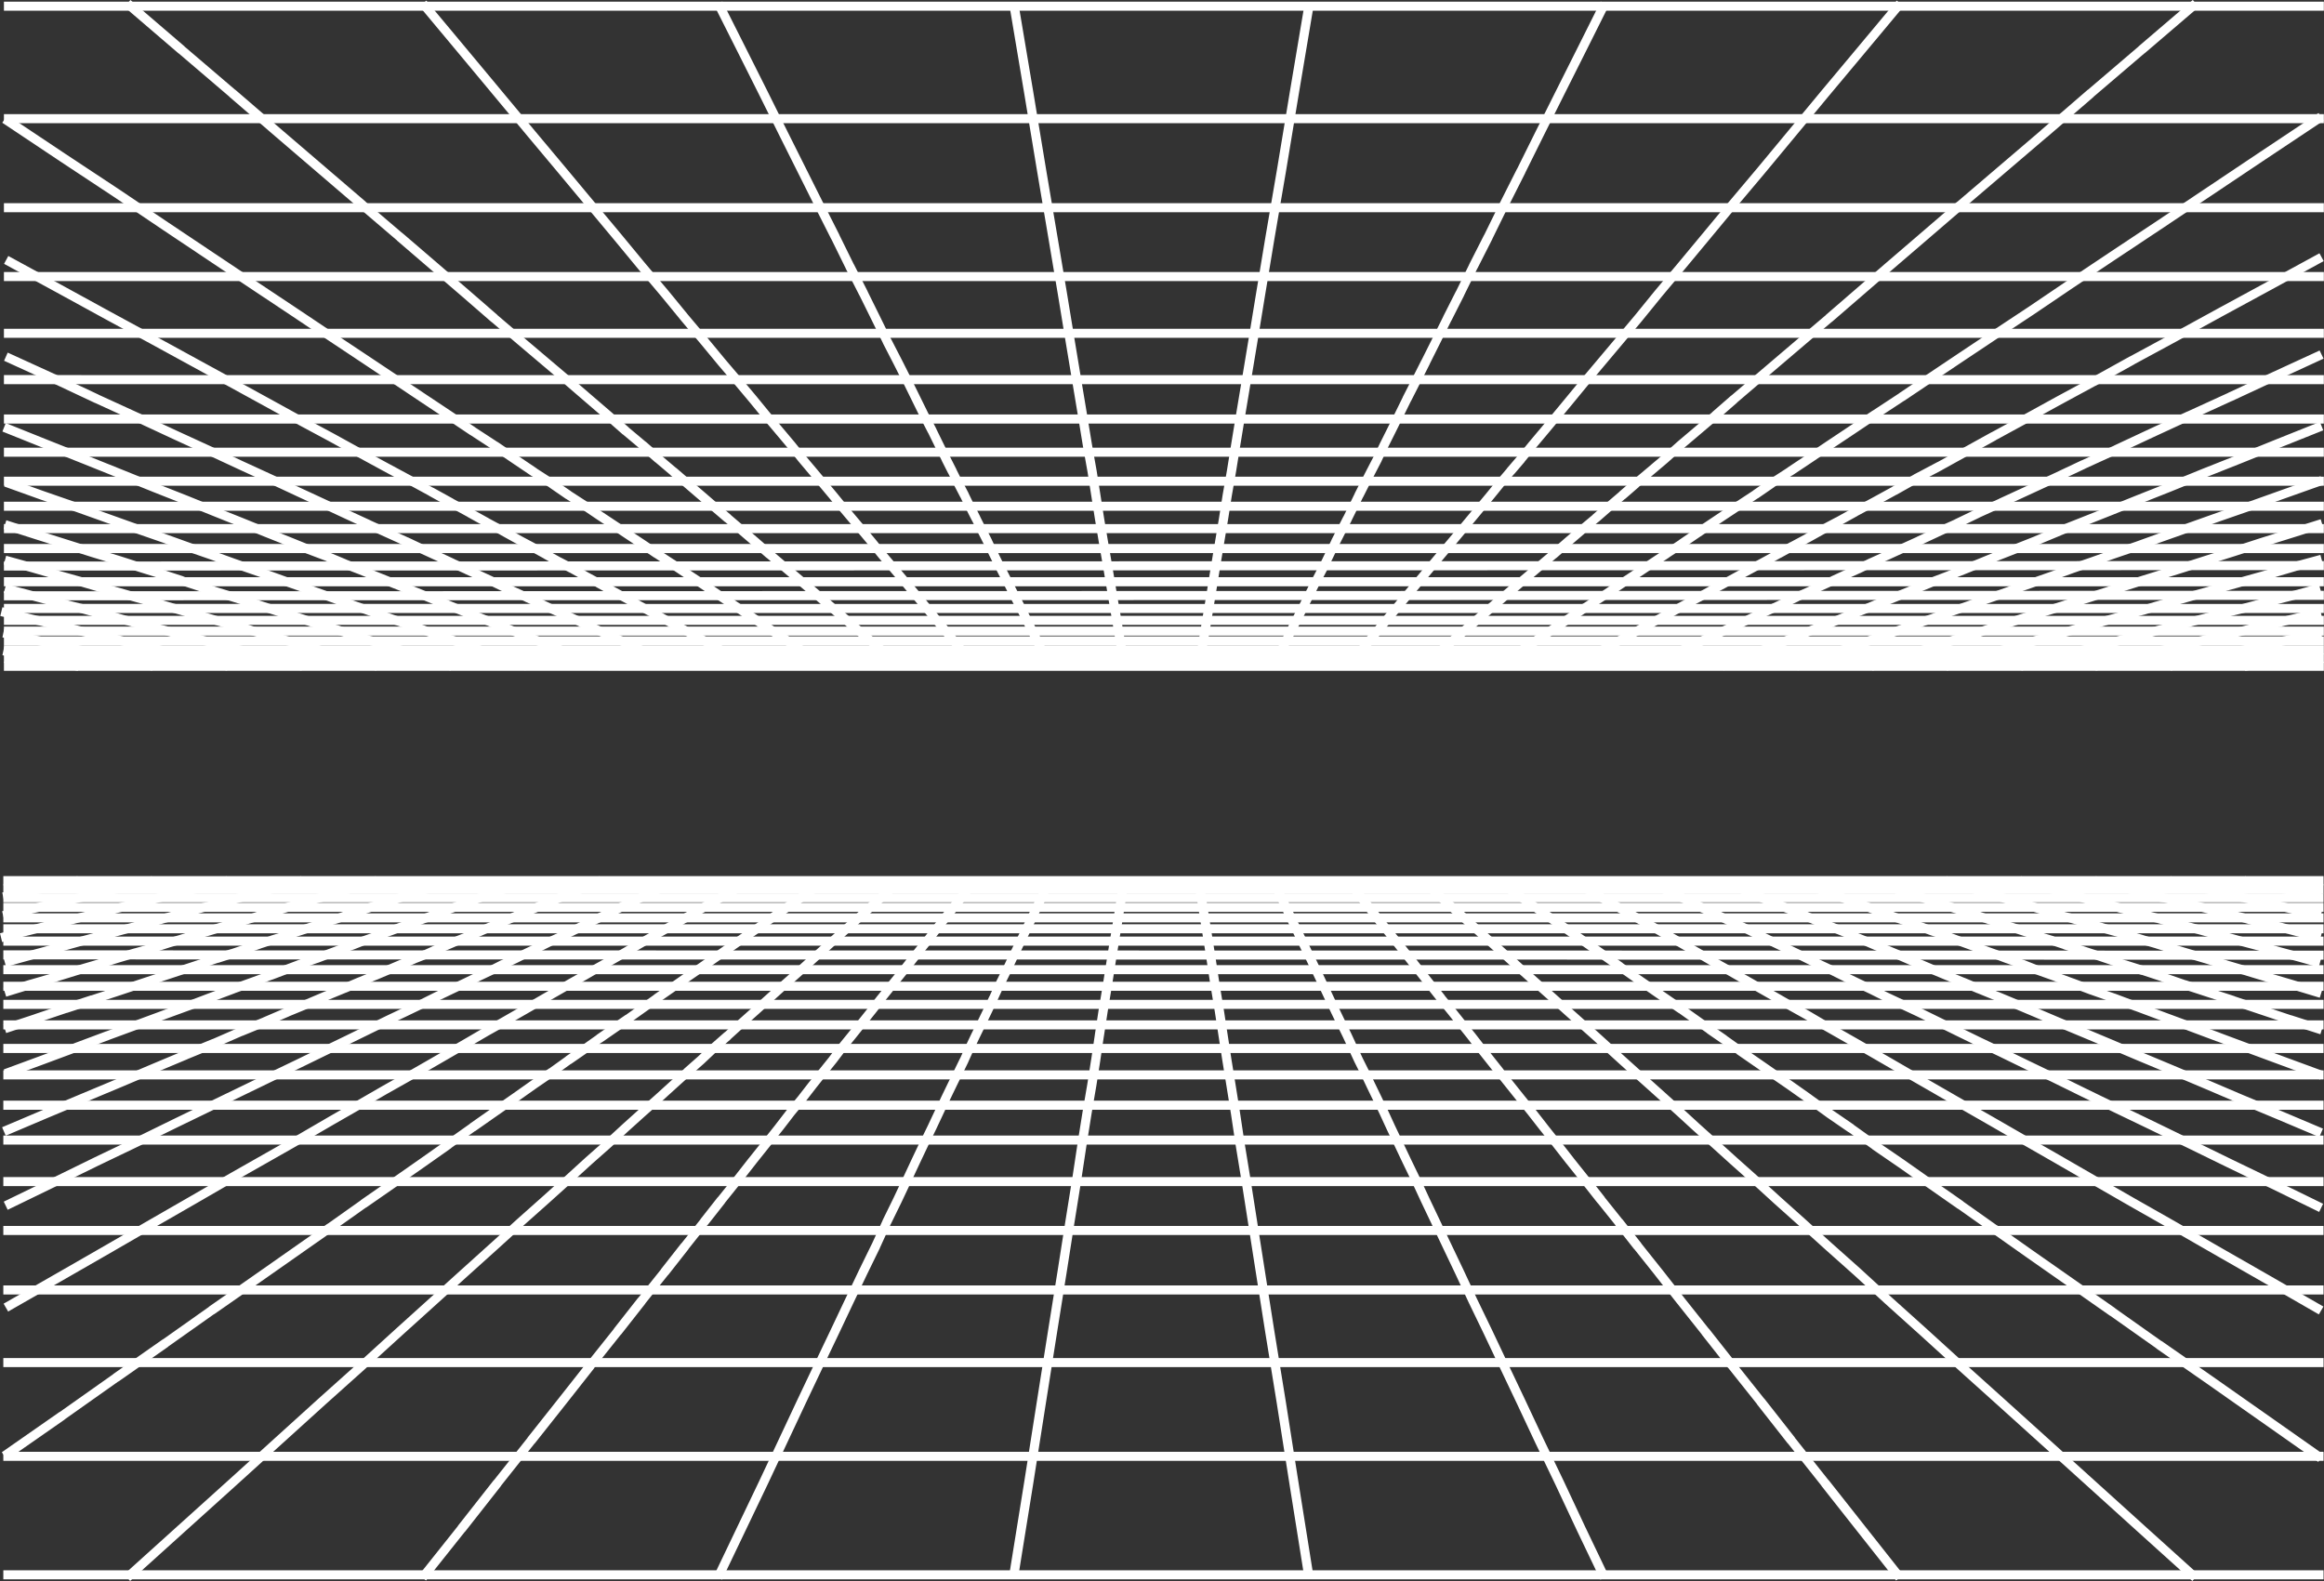
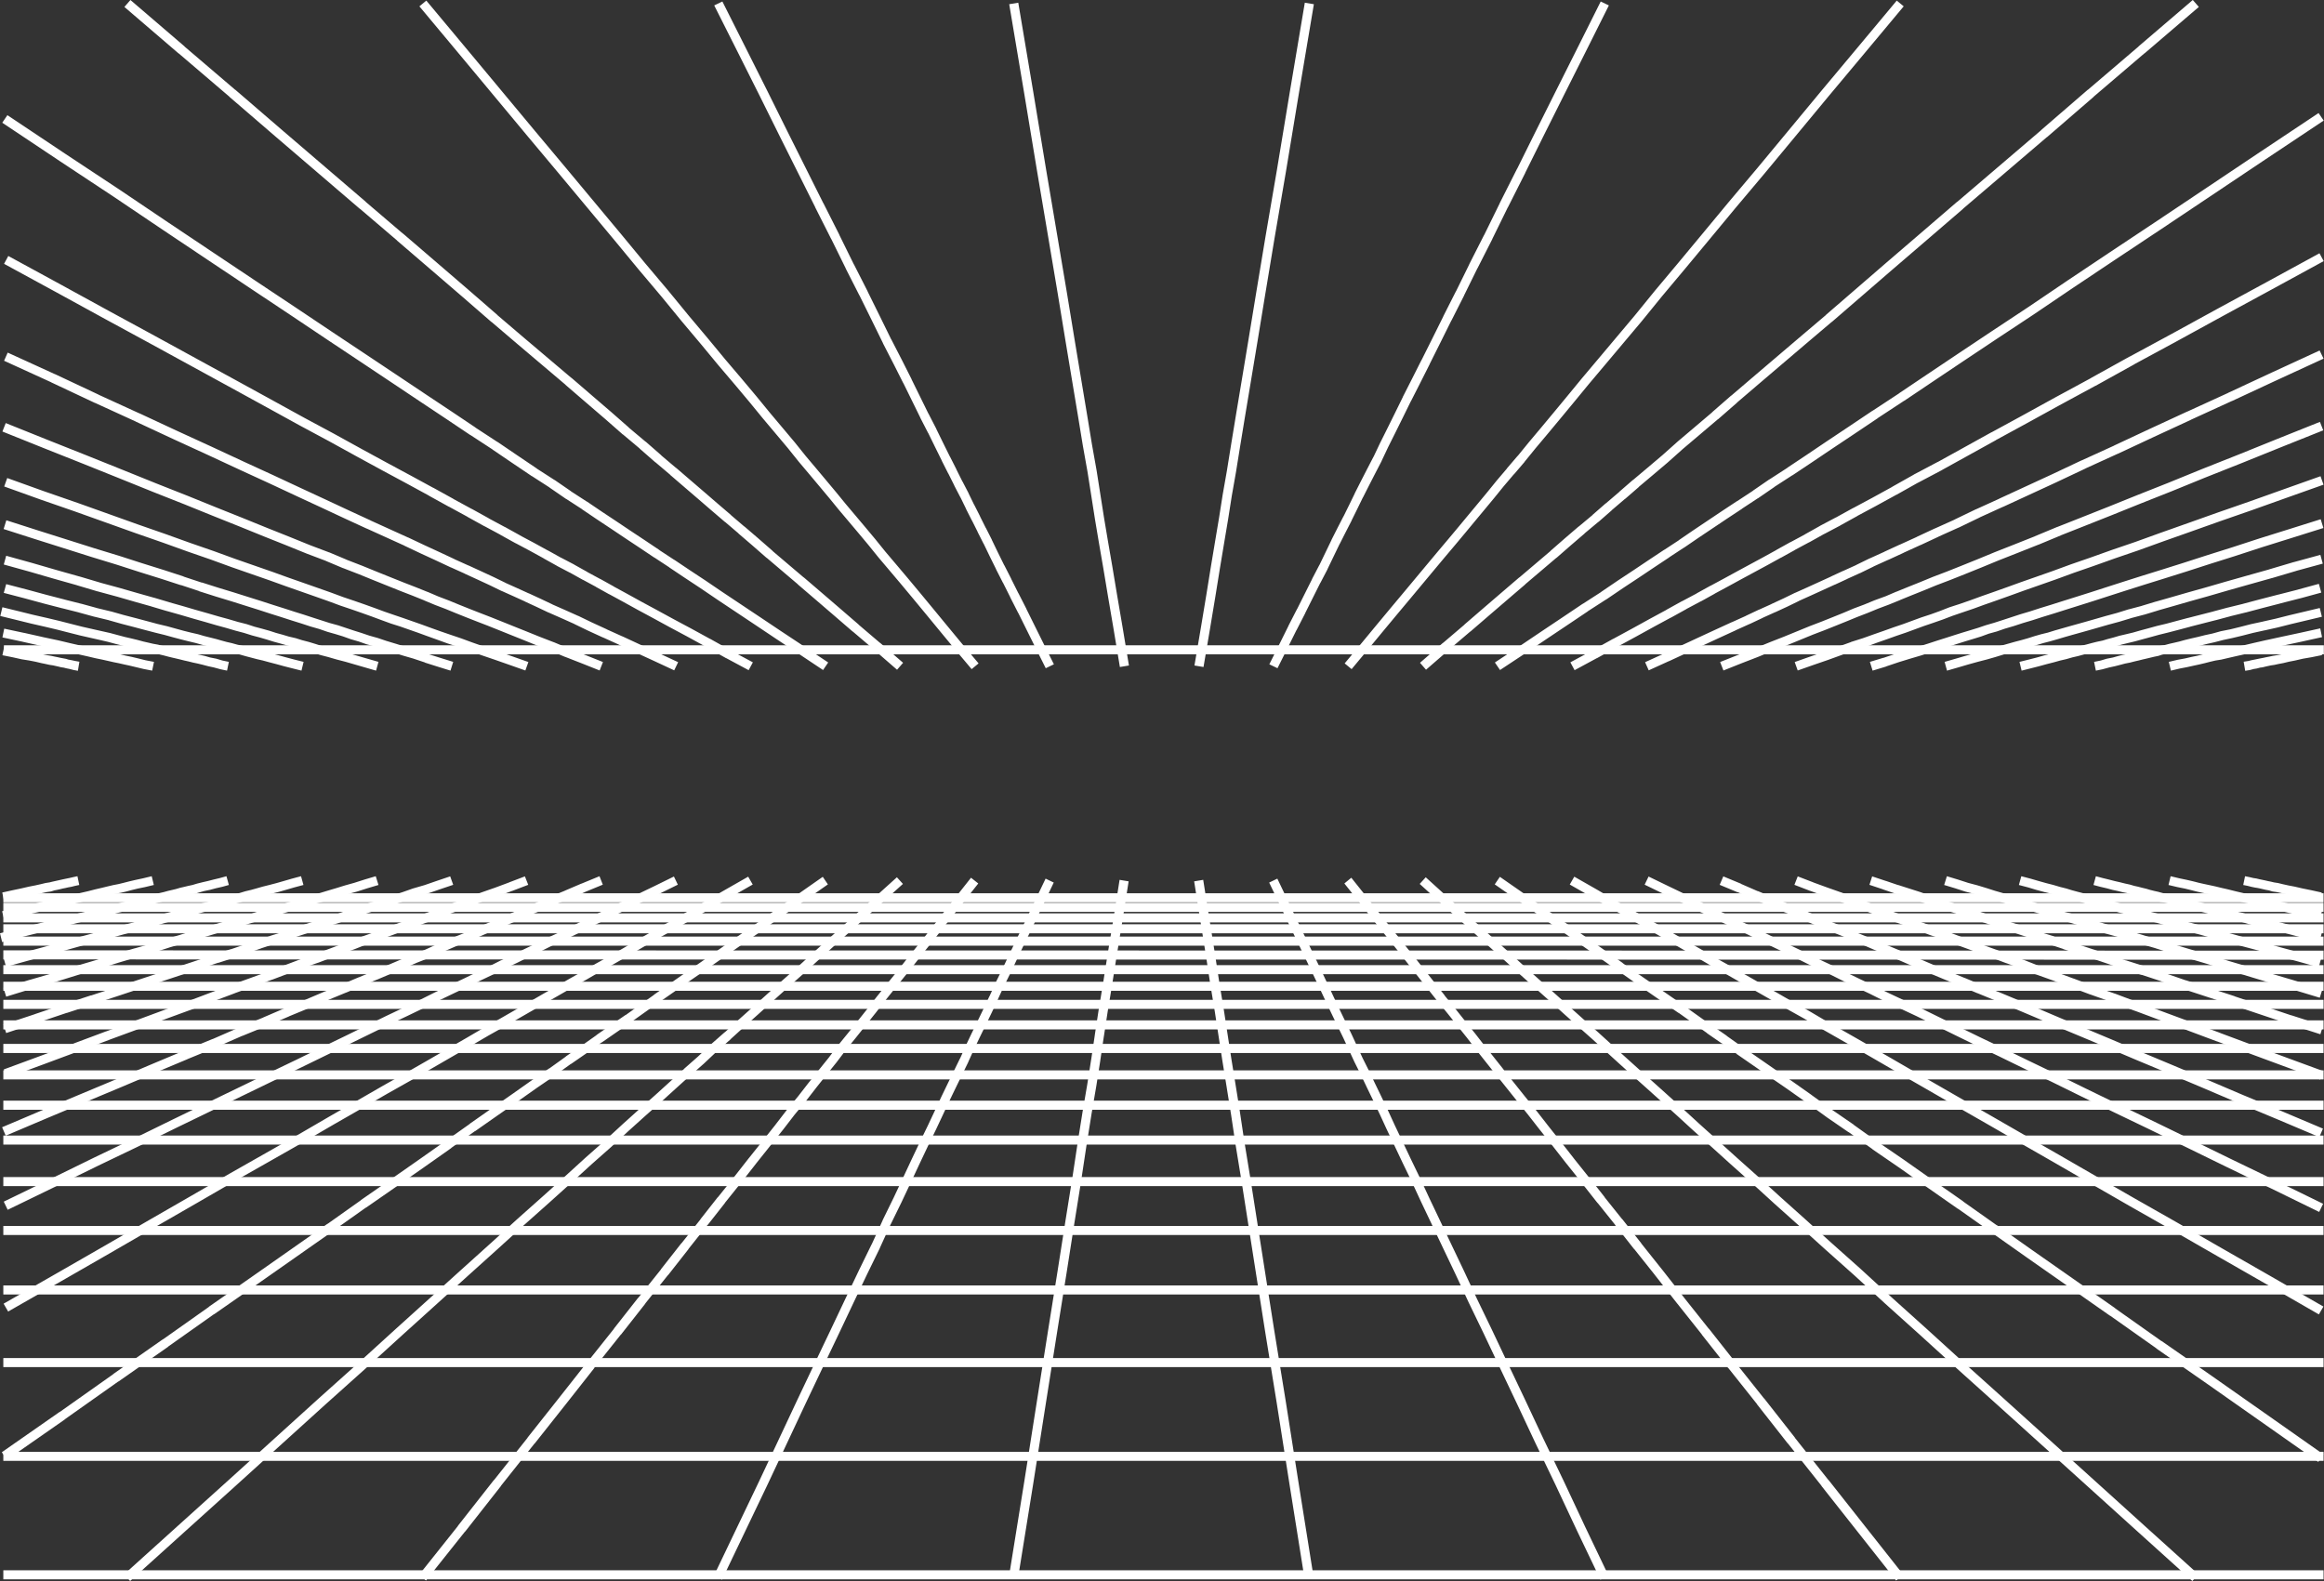
<svg xmlns="http://www.w3.org/2000/svg" width="15394" height="10475" fill-rule="evenodd" stroke-linecap="round" preserveAspectRatio="none">
  <rect width="100%" height="100%" fill="#333333" stroke="none" />
  <style>.brush0{fill:#fff}.pen1{stroke:none}</style>
  <path fill-rule="nonzero" d="m14859 5863 30 6 23 6 24 5 19 3 19 4 17 4 17 4 22 4 23 7 28 4 27 6 38 8 42 8 50 12 61 12 68 15 12-58-68-15-59-12-52-12-42-8-36-8-33-8-26-4-21-5-20-4-17-4-19-4-19-4-21-5-20-3-25-6-30-6-12 58zm-495 0 59 14 50 10 41 10 39 10 36 8 35 7 35 8 41 10 44 10 52 13 60 14 72 16 84 20 101 23 116 28 137 31 14-58-137-31-116-28-101-23-84-20-72-16-60-14-52-13-44-10-41-10-37-8-33-7-36-8-39-10-43-10-48-10-59-14-14 58zm-497 0 45 12 43 10 37 10 37 8 32 8 34 7 25 9 31 5 23 8 29 6 23 8 28 6 29 6 23 8 34 6 28 7 32 8 34 10 37 10 40 10 45 9 47 12 49 14 57 14 63 16 66 15 69 20 80 20 85 19h-1l89 24 98 26h1l106 25 14-58-106-25h1l-98-26-89-24h-1l-85-19-78-20-71-20-66-15-63-16-55-14-51-14-49-12-43-9-38-10-37-10-36-10-32-8-30-7-28-6-29-8-27-6-24-6-27-8-25-6-31-8-23-5-31-9-32-7-32-8-35-8-39-10-41-10-45-12-16 58zm-494 0 61 16 53 16 52 14 49 12 40 13 44 10 35 12 41 10 33 9 35 11 38 7 32 10 36 10 37 9 37 11 39 12 45 11 45 12 50 13 51 17 59 15 62 18 68 18 75 21 83 22 85 24 96 25 103 29 113 30 120 34 129 35 140 39 16-58-140-39-129-35-120-34-113-30-103-29-96-25-85-24-83-22-75-21-68-18-62-18-57-15-53-17-50-13-47-12-41-11-41-12-39-11-35-9-36-10-36-10-32-7-37-11-35-9-37-10-39-12-40-10-44-13-47-12-50-14-55-16-61-16-16 58zm-495 0 73 22 68 22 66 17 57 18 56 18 51 14 48 15 46 14 47 13 43 12 42 14 42 13 45 13 46 13 47 16 52 14 53 16 56 18 63 19 66 20 76 21 77 24 86 26h1l93 27h-1l102 32 110 33 118 35 131 40h1l139 41h-1l152 46 162 48 175 53 18-58-175-53-162-48-152-46h-1l-139-41h1l-131-40-118-35-110-33-102-32h-1l-93-27h1l-86-26-79-24-74-21-66-20-63-19-56-18-55-16-48-12-51-18-46-13-43-11-42-15-44-14-43-12-45-13-46-14-50-15-49-14-56-18-59-18-64-17-68-22-73-22-18 58zm-495-1 90 30h-1l82 28 1 1 78 25 69 22 65 22 62 21 58 19 57 18 54 17 51 18 53 16 51 17 53 18 54 17 57 20 62 21 64 21 67 23 76 25v-1l81 27v1l87 28v-1l94 31h-1l103 35 112 38 1 1 123 39v-1l133 44h-1l141 49 1 1 156 51 168 55-1-1 181 61 194 65 1 1 211 68 18-58-211-68 1 1-194-65-181-61-1-1-168-55-156-51 1 1-141-49h-1l-133-44v-1l-123-39 1 1-112-38-103-35h-1l-94-31v-1l-87-28v1l-81-27v-1l-74-23-67-23-66-23-60-19-59-20-54-19-51-16-55-19-49-14-53-18-54-19-57-18-58-19-60-19-67-24-69-22-78-25 1 1-82-28h-1l-90-30-18 56zm-497 0 104 40h1l96 35 88 31h-1l83 32h1l79 27 70 28 67 24 67 25 62 22 59 24 61 21 62 24 63 21 61 24 69 26 71 26 74 27 80 29h-1l87 33h1l94 34h-1l101 40h1l109 39 121 45h-1l130 49h1l144 51h-1l154 58h1l166 62 181 67h-1l195 73h1l212 79 227 84 245 90 20-56-245-90-227-84-212-79h1l-195-73h-1l-181-67-166-62h1l-154-58h-1l-144-51h1l-130-49h-1l-121-45-109-39h1l-101-40h-1l-94-34h1l-87-33h-1l-80-29-74-27-69-26-69-26-63-24-61-21-64-24-59-21-61-24-62-22-67-25-65-24-72-28-79-27h1l-83-32h-1l-88-31-96-35h1l-104-40-22 56zm-495 0 118 49v-1l110 48v1l103 43 92 39h1l89 36h-1l82 35 76 32h1l75 31 72 29 67 29 71 30 67 29 74 30 70 30 78 34 79 33 84 36 93 39h1l99 41h-1l107 45h1l115 47h-1l127 53 137 58 148 63 163 68 174 73 191 81 206 86 223 94 241 103 261 109 279 118 24-56-279-118-261-109-241-103-223-94-206-86-191-81-174-73-163-68-148-63-137-58-127-53h-1l-115-47h1l-107-45h-1l-99-41h1l-93-39-84-36-79-33-78-34-72-30-72-28-69-31-69-28-69-31-72-29-75-31h1l-76-32-82-35h-1l-89-36h1l-92-39-103-43v1l-110-48v-1l-118-49-24 56zm-497-1 134 65 123 59h-1l114 58h1l106 50 99 48 92 43 87 43 81 40 81 39 79 38 78 39 78 37 79 37 82 41 86 42 91 43 96 48 102 48 113 53 120 59 130 64 141 69 155 74 166 81 183 88 197 97 214 104 233 112 251 122 270 132 292 141 315 154 26-54-315-154-292-141-270-132-251-122-233-112-214-104-197-97-183-88-166-81-155-74-141-69-130-64-120-59-113-53-102-48-96-48-91-43-86-42-82-41-79-37-78-37-78-39-79-38-81-39-81-40-87-43-92-43-99-48-106-50h1l-114-58h-1l-123-59-134-65-26 54zm-496-1 149 85 135 79 127 72 119 67 109 63 102 59 96 55 92 54 90 50 87 50 86 49 86 49 89 51 92 53 95 53 100 59 107 61 114 65 124 71 133 77 145 84 158 91 170 98 185 106 203 117 218 125 239 138 257 148 280 159 301 173 325 186 349 201 30-52-349-201-325-186-301-173-280-159-257-148-239-138-218-125-203-117-185-106-170-98-158-91-145-84-133-77-124-71-114-65-107-61-100-59-95-53-92-53-89-51-86-49-86-49-87-50-90-50-92-54-96-55-102-59-109-63-119-67-127-72-135-79-149-85-30 52zm-497-1 164 114v-1l150 107v1l139 96 128 90 121 85 112 79v-1l106 75v1l103 71 98 68 97 67v-1l94 67 94 67v1l97 67v-1l100 71v1l104 72 111 77 119 82 126 89-1-1 134 97 1 1 147 101v-1l158 113v1l175 120 186 131 206 144v-1l222 157v1l241 170 260 182 284 199v-1l307 217v1l332 231 356 250 384 270 34-50-384-270-356-250-332-231v1l-307-217v-1l-284-199-260-182-241-170v1l-222-157v-1l-206-144-186-131-175-120v1l-158-113v-1l-147-101 1 1-134-97-1-1-126-89-119-82-111-77-104-72v1l-100-71v-1l-97-67v1l-94-67-94-67v-1l-97-67-98-68-103-71v1l-106-75v-1l-112-79-121-85-128-90-139-96v1l-150-107v-1l-164-114-34 50zm-497-3 152 138 143 128 130 118 121 108 112 102 106 95 101 90 94 85 93 83 90 80 88 80 90 82 91 82 94 84 99 89 102 92 109 100 119 107 126 114 139 124 149 136 162 145 177 160 193 172 206 189 228 205 244 222 267 240 288 260 311 281 335 303 359 324 40-44-359-324-335-303-311-281-288-260-267-240-244-222-228-205-206-189-193-172-177-160-162-145-149-136-139-124-126-114-119-107-109-100-102-92-99-89-94-84-91-82-90-82-88-80-90-80-93-83-94-85-101-90-106-95-112-102-121-108-130-118-143-128-152-138-40 44zm-499-3 110 138-1-1 100 128 1 1 95 118 86 108h-1l80 102 75 95 71 90h1l69 85 66 83 64 80-1-1 62 80v1l65 82 65 82h1l67 84 71 89 74 92-1-1 78 100 1 1 85 107-1-1 89 114 1 1 99 124h-1l107 136h1l116 145h-1l126 160h1l137 172-1-1 148 189 1 1 163 205h-1l175 222h1l191 240h-1l204 260h1l223 281h-1l239 303 256 324 48-38-256-324-239-303h-1l-223-281h1l-204-260h-1l-191-240h1l-175-222h-1l-163-205 1 1-148-189-1-1-137-172h1l-126-160h-1l-116-145h1l-107-136h-1l-99-124 1 1-89-114-1-1-85-107 1 1-78-100-1-1-74-92-71-89-67-84h1l-65-82-65-82v1l-62-80-1-1-64-80-66-83-69-85h1l-71-90-75-95-80-102h-1l-86-108-95-118 1 1-100-128-1-1-110-138-46 38zm-498-6 66 138 60 128 57 118 52 108 49 102 45 95 42 90 40 85 40 83 39 80 37 80 38 82 41 82 40 84 43 89 44 92 46 100 51 107 54 114 60 124 63 136 69 145 76 160 82 172 88 189 99 205 105 222 114 240 122 260 135 281 142 303 155 324 54-26-155-324-142-303-135-281-122-260-114-240-105-222-99-205-88-189-82-172-76-160-69-145-63-136-60-124-54-114-51-107-46-100-44-92-43-89-40-84-41-82-38-82-37-80-39-80-40-83-40-85-42-90-45-95-49-102-52-108-57-118-60-128-66-138-54 26zm-497-8 42 266 36 226 30 197 29 175 25 163 25 162 27 166 29 181v-1l31 207v1l39 238 44 281 52 332 62 394 75 462 85 541 100 627 60-10-100-627-85-541-75-462-62-394-52-332-44-281-39-238v1l-31-207v-1l-29-181-27-166-25-162-25-163-29-175-30-197-36-226-42-266-60 10zm-494-10-42 266-37 226-31 197-29 175-25 163v1l-24 162v-1l-26 166-31 181-33 207v1l-36 238v-1l-45 281-52 332-63 394-73 462-85 541-101 627 60 10 101-627 85-541 73-462 63-394 52-332 45-281v-1l36-238v1l33-207 31-181 26-166v-1l24-162v1l25-163 29-175 31-197 37-226 42-266-60-10zm-490-8-66 138-61 128-57 118-52 108-48 102-47 95v1l-41 90v-1l-40 85-40 83-39 80-38 80v1l-37 82v-1l-40 82-41 84-43 89-43 92-47 100-52 107-54 114-58 124-64 136-71 145v1l-73 160v-1l-84 172-90 189-97 205-106 222-114 240-122 260-132 281-145 303-155 324 54 26 155-324 145-303 132-281 122-260 114-240 106-222 97-205 90-189 84-172v-1l73-160v1l71-145 64-136 58-124 54-114 52-107 47-100 43-92 43-89 41-84 40-82v-1l37-82v1l38-80 39-80 40-83 40-85v-1l41-90v1l47-95 48-102 52-108 57-118 61-128 66-138-54-26zm-494-6-109 138-101 128v1l-92 118 1-1-87 108h-1l-80 102h1l-77 95-72 90-1 1-66 85 1-1-66 83-64 80-65 80-1 1-62 82 1-1-66 82-67 84-1 1-69 89 1-1-76 92-1 1-77 100 1-1-85 107-91 114-1 1-97 124 1-1-109 136h-1l-114 145h1l-127 160h-1l-135 172h1l-151 189h-1l-161 205h1l-177 222h-1l-189 240-206 260h1l-223 281h-1l-238 303h1l-258 324 46 38 258-324h1l238-303h-1l223-281h1l206-260 189-240h-1l177-222h1l161-205h-1l151-189h1l135-172h-1l127-160h1l114-145h-1l109-136 1-1 97-124-1 1 91-114 85-107 1-1 77-100-1 1 76-92 1-1 69-89-1 1 67-84 66-82 1-1 62-82-1 1 65-80 64-80 66-83 1-1 66-85-1 1 72-90 77-95h1l80-102h-1l87-108 1-1 92-118v1l101-128 109-138-48-38zm-491-3-153 138-142 128-131 118-120 108-112 102-107 95-100 90-94 85-93 83-88 80v-1l-91 80-1 1-87 82 1-1-93 82v1l-93 84-98 89-104 92-111 100-116 107-129 114-136 124-151 136-163 145-176 160-191 172-209 189-227 205-244 222-268 240-287 260-310 281-336 303-359 324 40 44 359-324 336-303 310-281 287-260 268-240 244-222 227-205 209-189 191-172 176-160 163-145 151-136 136-124 129-114 116-107 111-100 104-92 98-89 93-84v1l93-82 1-1 87-82-1 1 91-80v-1l88-80 93-83 94-85 100-90 107-95 112-102 120-108 131-118 142-128 153-138-40-44zm-491-3-163 114-150 104v1l-139 99v-1l-128 89-120 84-113 79-106 73-100 70-99 69v1l-94 67-94 67v-1l-95 65-98 68v1l-99 70v-1l-104 72v1l-110 79v-1l-117 80-126 89-135 94-147 103v1l-158 112v-1l-173 122-186 130-206 143v1l-220 156v-1l-241 169-261 183-284 198v1l-304 215v-1l-330 231v1l-355 251v-1L12 9621l34 50 383-267v-1l355-251v1l330-231v-1l304-215v1l284-198 261-183 241-169v-1l220-156v1l206-143 186-130 173-122v-1l158-112v1l147-103 135-94 126-89 117-80v-1l110-79v1l104-72v-1l99-70v1l98-68 95-65v-1l94-67 94-67v1l99-69 100-70 106-73 113-79 120-84 128-89v-1l139-99v1l150-104 163-114-34-50zm-494-1-149 85-134 77-126 73-117 66-109 61-102 59-96 56-89 51-90 50-86 50-87 49-85 49-89 51-90 52-94 54-101 58-107 60-111 65-123 71-133 77-143 82-158 89-170 98-185 106-201 117-218 124-238 135-254 147-278 160-299 173-322 185-348 199 30 52 348-199 322-185 299-173 278-160 254-147 238-135 218-124 201-117 185-106 170-98 158-89 143-82 133-77 123-71 111-65 107-60 101-58 94-54 90-52 89-51 85-49 87-49 86-50 90-50 89-51 96-56 102-59 109-61 117-66 126-73 134-77 149-85-30-52zm-492-1-132 65-123 59-114 55-104 51-99 47h-1l-90 46h1l-86 42-85 39-78 39-78 37-76 38-79 37h-1l-77 39h1l-84 40-84 41-91 43-96 46-102 51-110 53-118 56-131 64-141 69-153 74-166 81-181 87-196 95-213 103-231 112-249 122-271 130-288 141-313 152 26 54 313-152 288-141 271-130 249-122 231-112 213-103 196-95 181-87 166-81 153-74 141-69 131-64 118-56 110-53 102-51 96-46 91-43 84-41 84-40h1l77-39h-1l79-37 76-38 78-37 78-39 85-39 86-42h1l90-46h-1l99-47 104-51 114-55 123-59 132-65-26-54zm-493-2-119 49h-1l-110 47h1l-101 41h-1l-92 40h1l-88 36h-1l-81 35-78 33h1l-75 31-70 30-70 30-68 27-69 29-71 30-72 33 1-1-76 30h-1l-80 34-85 36-92 39h1l-99 41h-1l-106 45h1l-114 47h-1l-127 54h1l-136 56h-1l-149 64h1l-161 66-1 1-174 76 1-1-190 78h-1l-205 86-224 95-239 100-258 108-278 118 24 56 278-118 258-108 239-100 224-95 205-86h-1l190-78 1-1 174-76-1 1 161-66h1l149-64h-1l136-56h1l127-54h-1l114-47h1l106-45h-1l99-41h1l92-39 85-36 80-34h-1l76-30 1-1 72-31 71-30 67-29 70-27 70-30 68-30 75-31h1l78-33 81-35h-1l88-36h1l92-40h-1l101-41h1l110-47h-1l119-49-22-56zm-494 1-105 40h1l-94 35-89 31-82 30h-1l-76 29-69 26-70 26-64 24-61 23-60 22-60 21-62 23-61 23-62 23-67 24-70 27-74 27h-1l-80 30-84 32h1l-95 33h-1l-101 38-108 41h1l-118 43-130 47h-1l-141 53-153 58h1l-164 60-181 67-193 71h-1l-211 79h1l-223 83-244 90 20 56 244-90 223-83h1l211-79h-1l193-71 181-67 164-60h1l153-58 141-53h-1l130-47 118-43h1l108-41 101-38h-1l95-33h1l84-32 80-30h-1l76-27 68-27 67-24 62-23 63-23 60-23 60-21 60-22 63-23 64-24 68-26 71-26 76-29h-1l82-30 89-31 94-35h1l105-40-22-56zm-495 0-89 30-81 28-76 22-71 25-63 20-63 20-57 20-55 17-53 19-51 16-54 19-49 18-53 15-56 20-55 17-61 20-64 21-69 25-72 22v1l-79 26h-1l-87 30-94 32 1-1-102 33v1l-111 37-121 40-130 43-142 47-153 51-167 55v-1l-180 59-1 1-193 65h1l-208 69 18 56 208-69h1l193-65-1 1 180-59v-1l167-55 153-51 142-47 130-43 121-40 111-37v1l102-33 1-1 94-32 87-30h-1l79-26v1l74-24 67-23 64-21 61-20 57-19 52-18 57-17 49-18 52-17 53-18 51-17 57-19 55-18 63-20 65-22 69-23 78-24 81-28 89-30-20-56zm-493-1-74 22-69 22-61 17-58 18-54 16-53 16-48 13-47 14-44 14-43 13-42 12-43 15-43 11-45 14-47 13-52 18-50 14-60 18-60 17-67 20-72 22h1l-79 23h-1l-84 26h1l-92 27h-1l-100 32h1l-111 31h-1l-118 35-129 40h1l-139 41h-1l-148 46h1l-162 47h-1l-172 53 18 58 172-53h-1l162-47h1l148-46h-1l139-41h1l129-40 118-35h-1l111-31h1l100-32h-1l92-27h1l84-26h-1l79-23h1l72-22 65-20 62-17 58-18 52-16 50-16 49-13 43-14 45-13 41-13 44-12 43-13 44-14 45-14 50-13 51-16 56-16 56-18 63-17 69-22 74-22-18-58zm-495 0-60 16-55 16-49 14-46 12-44 11-42 12-36 10-38 9-36 11-32 9-37 10-35 10-33 8-38 11-37 11-39 9-44 12-47 14-47 13-52 14-58 16-62 18-68 17-76 23h1l-80 21-86 24-94 25-103 28-111 31-120 34-129 35-137 38 16 58 137-38 129-35 120-34 111-31 103-28 94-25 86-24 80-21h1l72-23 70-17 62-18 58-16 52-14 49-13 45-14 42-12 41-9 39-11 34-11 35-8 35-10 37-10 34-9 32-11 40-9 38-10 38-12 44-11 48-12 49-14 55-16 60-16-16-58zm-494 0-43 12-42 10-39 10-35 8-36 9-30 9-28 6-29 7-26 6-27 8-25 6-26 6-29 8-26 6-29 7-31 8-31 8-35 8-39 10-40 10-43 11-46 12-53 14-56 13-63 17-65 15-70 18-78 20-85 21-93 24-96 24-106 27 14 58 106-27 96-24 93-24 85-21 78-20 70-18 67-15 61-17 58-13 51-14 48-12 41-11 42-10 37-10 35-8 31-8 31-8 29-7 28-6 27-8 26-6 29-6 23-8 28-6 25-7 34-6 28-9 32-9 39-8 37-10 44-10 43-12-16-58zm-495 0-58 14-47 10-43 10-39 10-33 8-36 7-34 8-41 10-43 10-51 13-61 14-72 16-84 20-97 23-118 28-134 31 14 58 134-31 118-28 97-23 84-20 72-16 61-14 51-13 43-10 41-10 32-8 38-7 35-8 37-10 41-10 49-10 58-14-14-58zm-492 0-28 6-26 6-20 4-19 4-18 4-18 4-18 4-18 4-20 5-26 4-33 8-36 8-41 8-52 12-57 12-68 15 12 58 68-15 59-12 50-12 43-8 36-8 27-6 28-4 22-7 20-4 18-4 16-4 20-4 17-4 22-4 24-6 28-6-12-58z" class="pen1 brush0" />
-   <path fill-rule="nonzero" d="M22 5864h15369v-60H22v60z" class="pen1 brush0" />
-   <path fill-rule="nonzero" d="M22 5919h15369v-60H22v60z" class="pen1 brush0" />
  <path fill-rule="nonzero" d="M22 5978h15369v-60H22v60zm0 63h15369v-60H22v60zm0 70h15369v-60H22v60zm0 72h15369v-60H22v60zm0 82h15369v-60H22v60zm0 91 15369 2v-60L22 6296v60zm0 98h15369v-60H22v60zm0 110h15369v-60H22v60zm0 120h15369v-60H22v60zm0 136h15369v-60H22v60zm0 156h15369v-60H22v60zm0 175h15369v-60H22v60zm0 201h15369v-60H22v60zm0 231h15369v-60H22v60zm0 275h15369v-60H22v60zm0 324h15369v-60H22v60zm0 394h15369v-60H22v60zm0 481h15369v-60H22v60zm0 621h15369v-60H22v60zm0 785h15369v-60H22v60zm14850-6019 31-5 26-7 19-3 23-6 16-2 20-5 18-4 19-4 21-3 27-6 32-6 37-9 41-8 52-12 58-10 69-14-12-58-67 12-62 12-50 12-43 8-35 9-32 6-25 4-23 5-21 4-18 4-16 3-20 4-19 4-25 5-20 5-31 5 10 60zm-492-1 59-14 47-9 45-10 37-8 38-9 35-9 34-8 38-6 47-11 52-12 59-13 74-17 83-19h-1l101-22 117-25 136-30-12-58-136 30-117 25-101 22h-1l-83 19-72 17-61 13-52 12-43 9-42 8-36 8-33 9-36 9-39 8-43 10-49 9-59 14 14 58zm-497 0 44-9 44-12 37-8 39-10 30-8 31-6 31-8 26-6 28-7 26-6 25-6 25-6 29-6 24-8 31-6 32-8 31-7 34-8 38-10 39-10 44-10 48-12 49-11 58-15 61-13 67-16 70-18 77-17h1l85-19 91-23 97-23 105-25-14-58-105 25-97 23-91 23-85 19h1l-79 17-70 18-65 16-65 13-54 15-51 11-48 12-44 10-41 10-36 10-34 8-31 7-30 8-31 6-24 8-31 6-25 6-23 6-30 6-24 7-30 6-27 8-33 6-32 8-35 10-41 8-40 12-44 9 12 58zm-492 0 60-15 55-14 51-14 47-12 43-12 39-9 42-12 35-8 37-10 34-9 35-9 34-9 36-8 37-10 38-10 41-12 41-10 46-11 51-14 52-14 58-16 61-15 69-18 75-20h-1l82-21 86-22h1l97-26h-1l102-25h1l113-30 120-31h-1l129-33h1l139-38-16-58-139 38h1l-129 33h-1l-120 31-113 30h1l-102 25h-1l-97 26h1l-86 22-82 21h-1l-75 20-67 18-63 15-58 16-52 14-49 14-46 11-43 10-41 12-38 10-33 10-38 8-36 9-33 9-36 9-33 10-41 8-36 12-43 9-41 12-49 12-49 14-55 14-60 15 14 58zm-494 0 73-21 68-20 65-18 58-15 56-16 52-16 47-14 46-13 46-12 42-12 46-14 40-12 43-11 49-14 47-14 49-14 54-15 57-16 63-18 66-19 74-20 79-24h-1l87-23h1l92-28h-1l102-29 111-32 118-33 131-38 138-39 153-43h1l162-48h-1l176-48-16-58-176 48h-1l-162 48h1l-153 43-138 39-131 38-118 33-111 32-102 29h-1l-92 28h1l-87 23h-1l-77 24-74 20-66 19-63 18-57 16-54 15-49 14-49 14-45 14-45 11-42 12-44 14-42 12-46 12-46 13-49 14-50 16-56 16-58 15-65 18-68 20-73 21 16 58zm-493 0 89-27 1-1 83-28 75-23 71-21 66-21 61-20 57-18 56-18 54-17 53-16 52-16 52-19 51-14 55-19 58-17 61-20 64-19 68-22 75-23 82-26 86-27 95-30 102-33 112-36 123-39 132-41 143-45 155-50 168-53 181-59 195-61 210-66-18-58-210 66-195 61-181 59-168 53-155 50-143 45-132 41-123 39-112 36-102 33-95 30-86 27-82 26-75 23-68 22-64 19-61 20-58 19-53 17-55 16-50 17-52 16-53 16-54 17-56 18-57 18-61 20-66 21-71 21-77 25-83 28 1-1-89 27 18 58zm-496-1 105-37 96-33 88-32 83-30-1 1 79-25 72-27 66-23 67-24 62-21 60-22 60-22 62-21 63-22 63-24 67-23 71-24 74-27 80-28 87-31 94-34 100-35 111-39 120-44 130-45 143-51 155-53 166-60 181-64 194-69 213-74 227-81 245-87-20-56-245 87-227 81-213 74-194 69-181 64-166 60-155 53-143 51-130 45-120 44-111 39-100 35-94 34-87 31-80 28-74 27-69 24-71 23-61 24-61 22-64 21-60 22-60 22-62 21-67 24-66 23-70 25-79 25-1 1-83 30-88 32-96 33-105 37 20 56zm-492 0 118-47 111-43 102-42 92-36 88-36 83-34 76-29 75-30 72-29 68-28 70-27 68-28 72-27 74-30h-1l76-31 80-32 85-35 92-35 98-39 109-44 114-47 127-50 136-54h1l149-62h-1l162-64 174-69 191-77 207-82 223-91 242-96 260-105 280-112-22-56-280 112-260 105-242 96-223 91-207 82-191 77-174 69-162 64h-1l-149 62h1l-136 54-127 50-114 47-109 44-98 39-92 35-85 35-80 32-76 31h-1l-70 30-74 27-68 28-72 27-66 28-72 29-75 30-76 29-83 34-88 36-92 36-102 42-111 43-118 47 22 56zm-495-1 134-61h1l123-57 114-53 106-49 98-45h-1l93-42h1l87-41h-1l82-37h1l80-37 78-38h-1l78-35 79-36 81-37h1l80-37h-1l86-39h1l90-44h-1l97-44h1l102-47h-1l112-51h1l120-56h-1l131-59h1l141-68h-1l154-70h1l167-77 182-84 197-93h-1l215-98h1l233-109 251-116h-1l271-124h1l290-135 317-146-26-54-317 146-290 135h1l-271 124h-1l-251 116-233 109h1l-215 98h-1l-197 93-182 84-167 77h1l-154 70h-1l-141 68h1l-131 59h-1l-120 56h1l-112 51h-1l-102 47h1l-97 44h-1l-90 44h1l-86 39h-1l-80 37h1l-81 37-79 36-78 35h-1l-78 38-80 37h1l-82 37h-1l-87 41h1l-93 42h-1l-98 45-106 49-114 53-123 57h1l-134 61 24 54zm-491-1 148-80h1l135-75h-1l127-69 118-65 109-59h1l103-57h-1l96-51h1l92-51h-1l91-49 86-47 87-47 87-47 87-48h1l92-51h-1l95-51h1l100-56-1 1 106-56 1-1 114-63h-1l125-67 133-73h1l144-81-1 1 159-84 1-1 170-94 186-103h-1l202-110 218-120 240-130h1l256-142h-1l279-151 301-165 326-177 350-191-28-52-350 191-326 177-301 165-279 151h-1l-256 142h1l-240 130-218 120-202 110h-1l-186 103-170 94 1-1-159 84-1 1-144 81h1l-133 73-125 67h-1l-114 63 1-1-106 56-1 1-100 56h1l-95 51h-1l-92 51h1l-87 48-87 47-87 47-86 47-91 49h-1l-92 51h1l-96 51h-1l-103 57h1l-109 59-118 65-127 69h-1l-135 75h1l-148 80 28 52zm-494-1 165-109 150-101 139-93 128-86h-1l121-78h1l112-76 106-70 103-69 98-65h-1l96-63h1l95-65 94-63 97-65 100-66h-1l105-69h1l109-75h-1l119-77h1l126-84 135-91 147-98 158-106h-1l175-115h1l186-125 206-138 222-148 242-160 260-176 283-189 307-204 332-222 357-239 383-255-34-50-383 255-357 239-332 222-307 204-283 189-260 176-242 160-222 148-206 138-186 125h1l-175 115h-1l-158 106-147 98-135 91-126 84h1l-119 77h-1l-109 75h1l-105 69h-1l-100 66-97 65-94 63-95 65h1l-96 63h-1l-98 65-103 69-106 70-112 76h1l-121 78h-1l-128 86-139 93-150 101-165 109 34 50zm-490-2 152-132h-1l142-121h1l131-113 121-104 112-96h-1l106-90 100-85h1l95-83 92-79h-1l91-76h1l88-77h-1l89-76h1l91-79h-1l95-80 98-83 1-1 102-91-1 1 111-94 119-101h1l126-110h-1l138-118 149-127 162-138 178-151h1l192-166 207-179 227-195 244-210h-1l267-228 288-246h1l310-268h-1l336-287h1l360-308-40-46-360 308h1l-336 287h-1l-310 268h1l-288 246-267 228h-1l-244 210-227 195-207 179-192 166h1l-178 151-162 138-149 127-138 118h-1l-126 110h1l-119 101-111 94-1 1-102 91 1-1-98 83-95 80h-1l-91 79h1l-89 76h-1l-88 77h1l-91 76h-1l-92 79-95 83h1l-100 85-106 90h-1l-112 96-121 104-131 113h1l-142 121h-1l-152 132 40 46zm-493-4 110-132 100-121 94-113 87-104 80-96 75-90 71-85 70-83 66-79 63-76 64-77 63-76 64-79 68-80v1l71-83v-1l74-91 79-94 84-101 91-110 97-118 107-127 116-138 127-151 135-166 150-179 162-195 174-210 192-228 204-246 222-268 240-287 257-308-46-38-257 308-240 287-222 268-204 246-192 228-174 210-162 195-150 179-135 166-127 151-116 138-107 127-97 118-91 110-84 101-79 94-74 91v-1l-71 83v1l-68 80-64 79-63 76-64 77-63 76-66 79-70 83-71 85-75 90-80 96-87 104-94 113-100 121-110 132 46 38zm-491-6 66-132 60-121v1l58-113v-1l52-104 48-96v1l47-90v-1l41-85 40-83v1l40-79 39-76v-1l38-77 37-76v1l40-79 41-80 43-83v-1l43-91 47-94 50-101 54-110v1l60-118 64-127v-1l69-138 75-151v1l84-166v-1l88-179v1l99-195v-1l103-210v1l115-228v-1l122-246 134-268 144-287 154-308-54-26-154 308-144 287-134 268-122 246v-1l-115 228v1l-103 210v-1l-99 195v1l-88 179v-1l-84 166v1l-75 151-69 138v-1l-64 127-60 118v1l-54 110-50 101-47 94-43 91v-1l-43 83-41 80-40 79v1l-37 76-38 77v-1l-39 76-40 79v1l-40 83-41 85v-1l-47 90v1l-48 96-52 104v-1l-58 113v1l-60 121-66 132 54 26zm-490-8 43-253 36-217 30-186 28-168 26-155 24-153 28-159 28-174 32-195 38-228 44-265 52-317 62-374 75-438 85-514 100-595-60-10-100 595-85 514-75 438-62 374-52 317-44 265-38 228-32 195-28 174-28 159-24 153-26 155-28 168-30 186-36 217-43 253 60 10zm-494-10-42-253-37-217-31-186-29-168-26-155-24-153-25-159-31-174-32-195-38-228-44-265-52-317-63-374-74-438-85-514-100-595-60 10 100 595 85 514 74 438 63 374 52 317 44 265 38 228 32 195 31 174 25 159 24 153 26 155 29 168 31 186 37 217 42 253 60-10zm-497-8-66-132-60-121-56-113v-1l-53-104v1l-48-96v-1l-46-90v1l-42-85-40-83v-1l-40-79v1l-38-76v-1l-39-77v1l-37-76v-1l-41-79v1l-40-80v-1l-42-83v1l-45-91-46-94v-1l-52-101v1l-54-110-58-118v-1l-64-127-71-138v1l-74-151-82-166v-1l-91-179v1l-96-195v-1l-106-210v1l-114-228-123-246-133-268-144-287-155-308-54 26 155 308 144 287 133 268 123 246 114 228v1l106 210v-1l96 195v1l91 179v-1l82 166 74 151v1l71 138 64 127v-1l58 118 54 110v1l52 101v-1l46 94 45 91v1l42 83v-1l40 80v1l41 79v-1l37 76v1l39 77v-1l38 76v1l40 79v-1l40 83 42 85v1l46 90v-1l48 96v1l53 104v-1l56 113 60 121 66 132 54-26zm-499-6-111-132-100-121-93-113-86-104-80-96-76-90-72-85-67-83-66-79-64-76-65-77-62-76-66-79-67-80-70-83-73-91-79-94-85-101-90-110-99-118-108-127-114-138-127-151-136-166-151-179-161-195-175-210-190-228-206-246-223-268-239-287L2824 4l-46 38 257 308 239 287 223 268 206 246 190 228 175 210 161 195 151 179 136 166 127 151 114 138 108 127 99 118 90 110 85 101 79 94 73 91 70 83 67 80 66 79 62 76 65 77 64 76 66 79 67 83 72 85 76 90 80 96 86 104 93 113 100 121 111 132 46-38zm-500-4-152-132h-1l-142-121h1l-131-113-121-104-112-96h-1l-106-90-100-85h1l-95-83-92-79h-1l-89-76h1l-90-77-88-76-92-79-93-80h-1l-98-83h1l-104-91h-1l-112-94h1l-115-101-128-110-137-118h-1l-150-127-163-138-177-151h1l-191-166-208-179-227-195h-1l-246-210h1l-266-228-287-246-311-268h-1l-336-287h1L864 0l-40 46 359 308h1l336 287h-1l311 268 287 246 266 228h1l246 210h-1l227 195 208 179 191 166h1l177 151 163 138 150 127h-1l137 118 128 110 115 101h1l112 94h-1l104 91h1l98 83h-1l93 80 92 79 88 76 90 77h1l89 76h-1l92 79 95 83h1l100 85 106 90h-1l112 96 121 104 131 113h1l142 121h-1l152 132 40-46zm-496-2-162-108-151-100-139-93-129-86-120-80-112-76-106-70-100-67h-1l-99-65h1l-94-63-95-63-94-63-98-65-99-67h-1l-105-68h1l-109-75h-1l-118-76h1l-126-85-134-91h-1l-147-96h1l-158-106-173-115-187-125-204-136-221-147-242-162-260-173-283-189-305-204-328-221-357-236L49 763l-34 50 382 255 357 236 328 221 305 204 283 189 260 173 242 162 221 147 204 136 187 125 173 115 158 106h1l147 96h-1l134 91 126 85h1l118 76h-1l109 75h1l105 68h-1l99 67 98 65 94 63 95 63 94 63h1l99 65h-1l100 67 106 70 112 76 120 80 129 86 139 93 151 100 162 108 34-50zm-499-1-149-80h1l-134-75h-1l-126-69-116-62-110-60-102-55-96-53-90-49h1l-88-49h-1l-87-47h1l-86-48-1-1-86-45 1 1-88-49h-1l-91-50-94-50h1l-101-56h-1l-106-57h1l-112-62h-1l-123-67h1l-132-73h-1l-145-79-158-85-169-92-185-102-201-108-218-120-237-130-256-140-276-151-300-163-323-177-347-189-28 52 347 189 323 177 300 163 276 151 256 140 237 130 218 120 201 108 185 102 169 92 158 85 145 79h-1l132 73h1l123 67h-1l112 62h1l106 57h-1l101 56h1l94 50 91 50h-1l88 49 1 1 86 45-1-1 86 48h1l87 47h-1l88 49h1l90 49 96 53 102 55 110 60 116 62 126 69h-1l134 75h1l149 80 28-52zm-495-1-131-61-124-57-114-53h-1l-104-47h1l-98-45-91-44h-1l-87-39-84-37h1l-78-37-78-36h-1l-77-35-78-35h1l-78-38-82-38-85-39h-1l-91-41h1l-96-45-102-47-110-52h-1l-119-54-130-59h1l-141-65-152-71-166-77-182-85-196-90-213-99-231-106-249-116h-1l-271-124h1l-289-136h-1L51 2336l-24 54 313 143h-1l289 136h1l271 124h-1l249 116 231 106 213 99 196 90 182 85 166 77 152 71 141 65h1l130 59 119 54h-1l110 52 102 47 96 45h1l91 41h-1l85 39 82 38 78 38h1l78 35 77 35h-1l78 36 78 37h1l84 37 87 39h-1l91 44 98 45h1l104 47h-1l114 53 124 57 131 61 26-54zm-498-1-118-47-110-43h1l-100-42h-1l-93-36-89-36-80-32-77-31-75-30-70-27-69-27-70-28-68-28-71-27-70-30h-1l-77-31-80-31-85-34-92-37-98-40-106-41h1l-114-48h-1l-127-48-138-56-148-59-160-65-175-70-190-77-205-81-223-90-239-96-259-103-279-112-22 56 279 112 259 103 239 96 223 90 205 81 190 77 175 70 160 65 148 59 138 56 127 48h-1l114 48h1l106 41 98 40 92 37 85 34 80 31 77 31h-1l72 30 71 27 68 28 70 28 69 27 70 27 75 30 77 31 80 32 89 36 93 36h-1l100 42h1l110 43 118 47 22-56zm-494 0-105-37-94-33-88-30-83-29-76-28-71-24-67-23-64-23-63-23-60-21-60-21-62-21-61-21-62-23-67-24-69-24-74-25-81-30-85-30-94-33-100-35-108-39-118-41-132-46-140-51-153-53-164-59-181-63-193-69-210-75-225-78-242-87-20 56 242 87 225 78 210 75 193 69 181 63 164 59 153 53 140 51 132 46 118 41 108 39 100 35 94 33 85 30 81 30 74 25 69 24 67 24 62 23 63 23 60 19 60 21 60 21 63 23 64 23 69 25 69 22 76 28 83 29 88 30 94 33 105 37 20-56zm-498-1-87-27-82-26v1l-78-26-69-22-64-20-63-19-56-19-57-16-50-17-54-17-51-17-51-17-55-15-53-17-56-18-61-20-64-20-68-22-73-23-80-26-86-27-95-30-102-31-110-35v1l-121-40v-1l-129-42-144-45-152-49-167-51-180-57-193-61-209-67-18 58 209 67 193 61 180 57 167 51 152 49 144 45 129 42v-1l121 40v1l110 35 102 31 95 30 86 27 80 26 73 23 68 22 64 20 61 20 56 16 55 19 53 15 49 15 53 19 52 15 54 19 53 14 58 21 63 19 64 20 69 20 78 26v1l82 26 87 27 18-58zm-495 0-73-21-69-20-62-18-58-15-53-16-54-13-46-15-46-14-46-12-41-13-47-11-40-12-44-12-43-14-50-14-49-13-52-17-59-15-61-18-66-18-72-21-78-22-85-25-92-26h1l-101-30h-1l-110-31-118-34-129-35h1l-138-41h-1l-149-42-162-47-173-48-16 58 173 48 162 47 149 42h-1l138 41h1l129 35 118 34 110 31h-1l101 30h1l92 26 85 25 78 22 72 21 66 18 61 18 57 15 54 17 49 13 48 14 45 14 44 12 42 12 43 11 43 13 44 12 46 14 50 15 50 13 55 16 58 15 62 18 69 20 73 21 16-58zm-496 0-60-15-53-14-51-14-46-12-44-12-41-9-36-10-40-10-33-10-35-8-36-10-35-8-33-9-35-10-40-10-40-10-41-12-48-11-48-12-51-14-58-16-63-15-67-18-75-20-81-21-85-24h-1l-95-23h1l-102-28h-1l-111-28h1l-120-31-129-35-138-36-16 58 138 36 129 35 120 31h1l111 28h-1l102 28h1l95 23h-1l85 24 81 21 75 20 69 18 61 15 58 16 53 14 48 12 46 11 43 12 40 10 38 10 35 10 35 9 33 8 38 10 33 8 35 10 38 10 38 10 39 9 44 12 46 12 51 14 55 14 60 15 14-58zm-495 0-43-9-40-12-41-8-34-10-35-8-31-6-30-8-27-6-26-7-27-6-26-6-25-6-28-8-27-6-29-8-33-6-30-7-35-8-37-10-41-10-44-10-45-12-52-14-58-13-62-14-66-15-71-18-78-20-84-20-92-21-97-24-106-26-14 58 106 26 97 24 92 21 84 20 78 20 71 18 66 15 62 14 56 13 52 14 47 12 44 10 39 10 39 10 35 8 32 7 29 6 31 8 25 6 30 8 25 6 26 6 25 6 28 7 27 6 32 8 29 6 33 8 38 10 37 8 44 12 43 9 12-58zm-496 0-57-11-48-12-42-10-39-8-33-8-37-7-33-8-40-9-46-9-49-12-62-14-70-16-84-20h-1l-99-21h1l-116-26h-1l-136-29-12 58 136 29h-1l116 26h1l99 21h-1l84 20 70 16 62 14 51 12 44 9 40 9 35 8 35 7 35 8 37 8 42 10 50 12 57 11 12-58zm-494-1-28-5-23-5-22-4-16-5-21-4-16-3-18-4-20-4-23-5-25-4-29-6-36-9-43-8-52-10-56-11-70-14-12 58 70 14 58 13 50 8 41 8 38 9 29 6 27 6 21 3 18 4 18 4 20 5 15 2 20 5 20 4 27 7 28 5 10-60z" class="pen1 brush0" />
-   <path fill-rule="nonzero" d="M26 4444h15367v-60H26v60z" class="pen1 brush0" />
-   <path fill-rule="nonzero" d="M26 4391h15367v-60H26v60z" class="pen1 brush0" />
  <path fill-rule="nonzero" d="M26 4335h15367v-60H26v60z" class="pen1 brush0" />
-   <path fill-rule="nonzero" d="M26 4276h15367v-60H26v60zm0-65h15367v-60H26v60zm0-71h15367v-60H26v60zm0-79h15367v-60H26v60zm0-84 15367-3v-60L26 3917v60zm0-93h15367v-60H26v60zm0-104 15367-3v-60L26 3720v60zm0-116h15367v-60H26v60zm0-132h15367v-60H26v60zm0-148h15367v-60H26v60zm0-166h15367v-60H26v60zm0-192h15367v-60H26v60zm0-220h15367v-60H26v60zm0-261h15367v-60H26v60zm0-307h15367v-60H26v60zm0-376h15367v-60H26v60zm0-456h15367v-60H26v60zm0-590h15367v-60H26v60zm0-745h15367V11H26v60z" class="pen1 brush0" />
</svg>